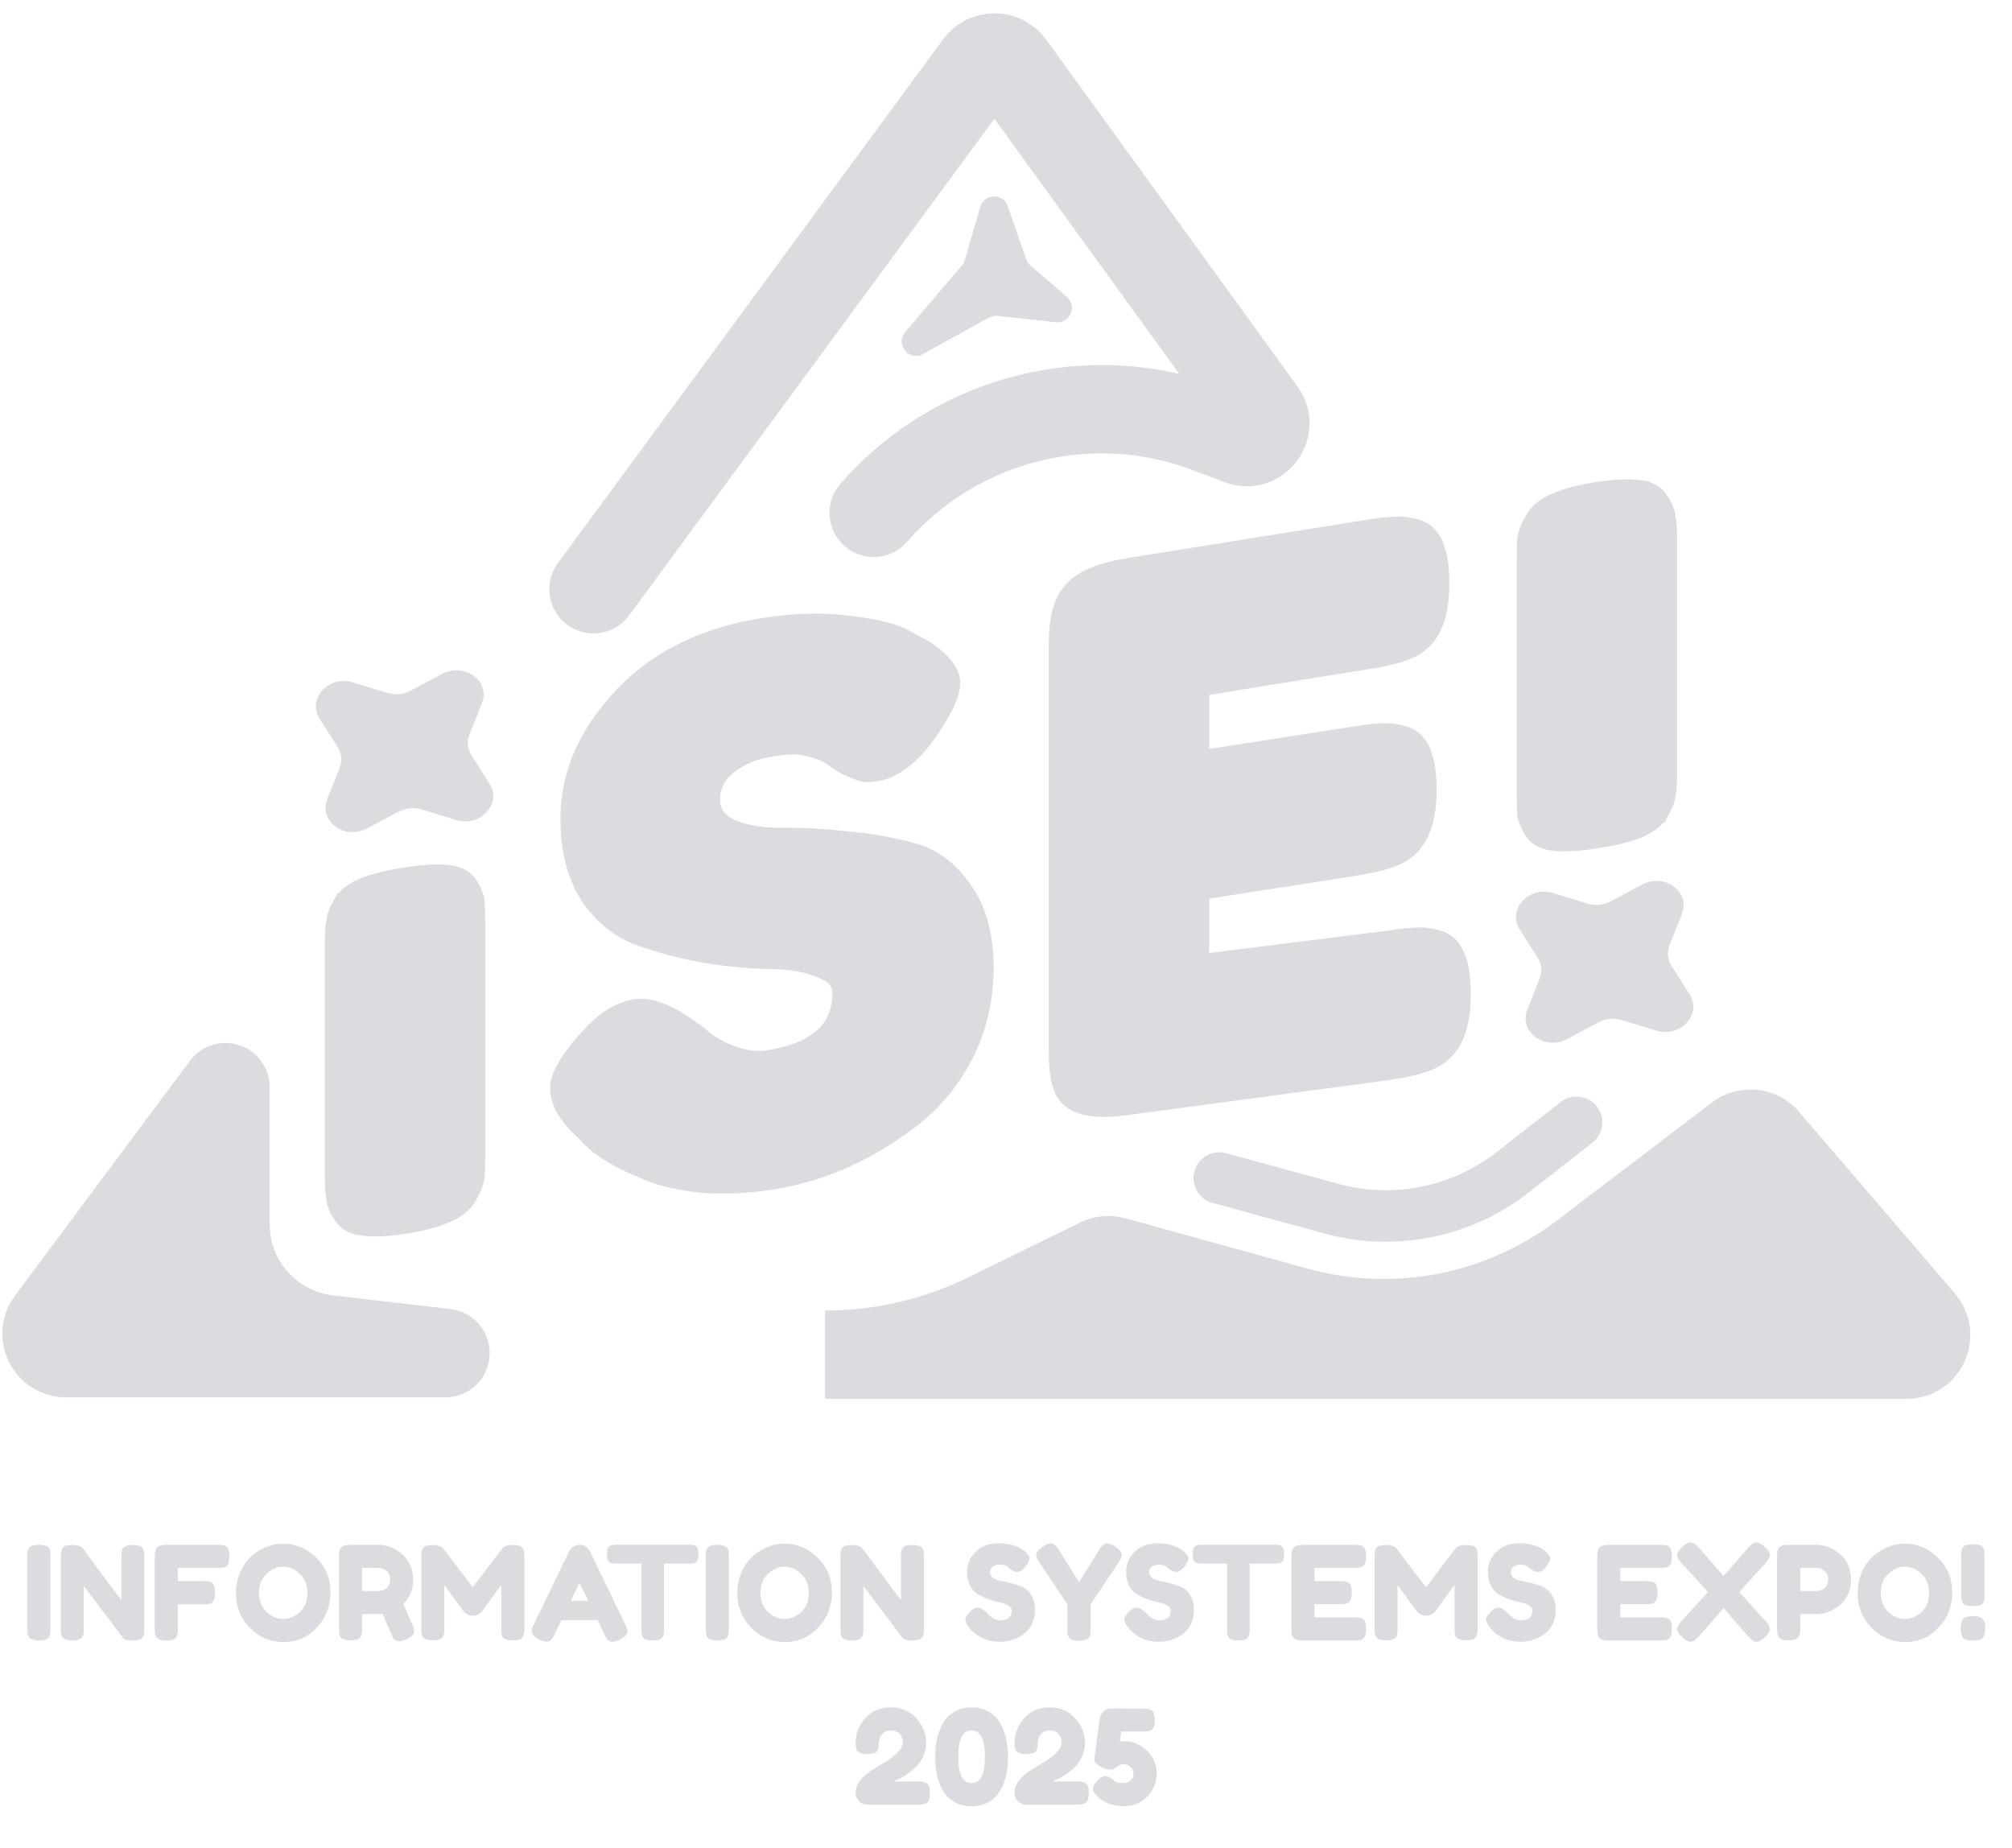
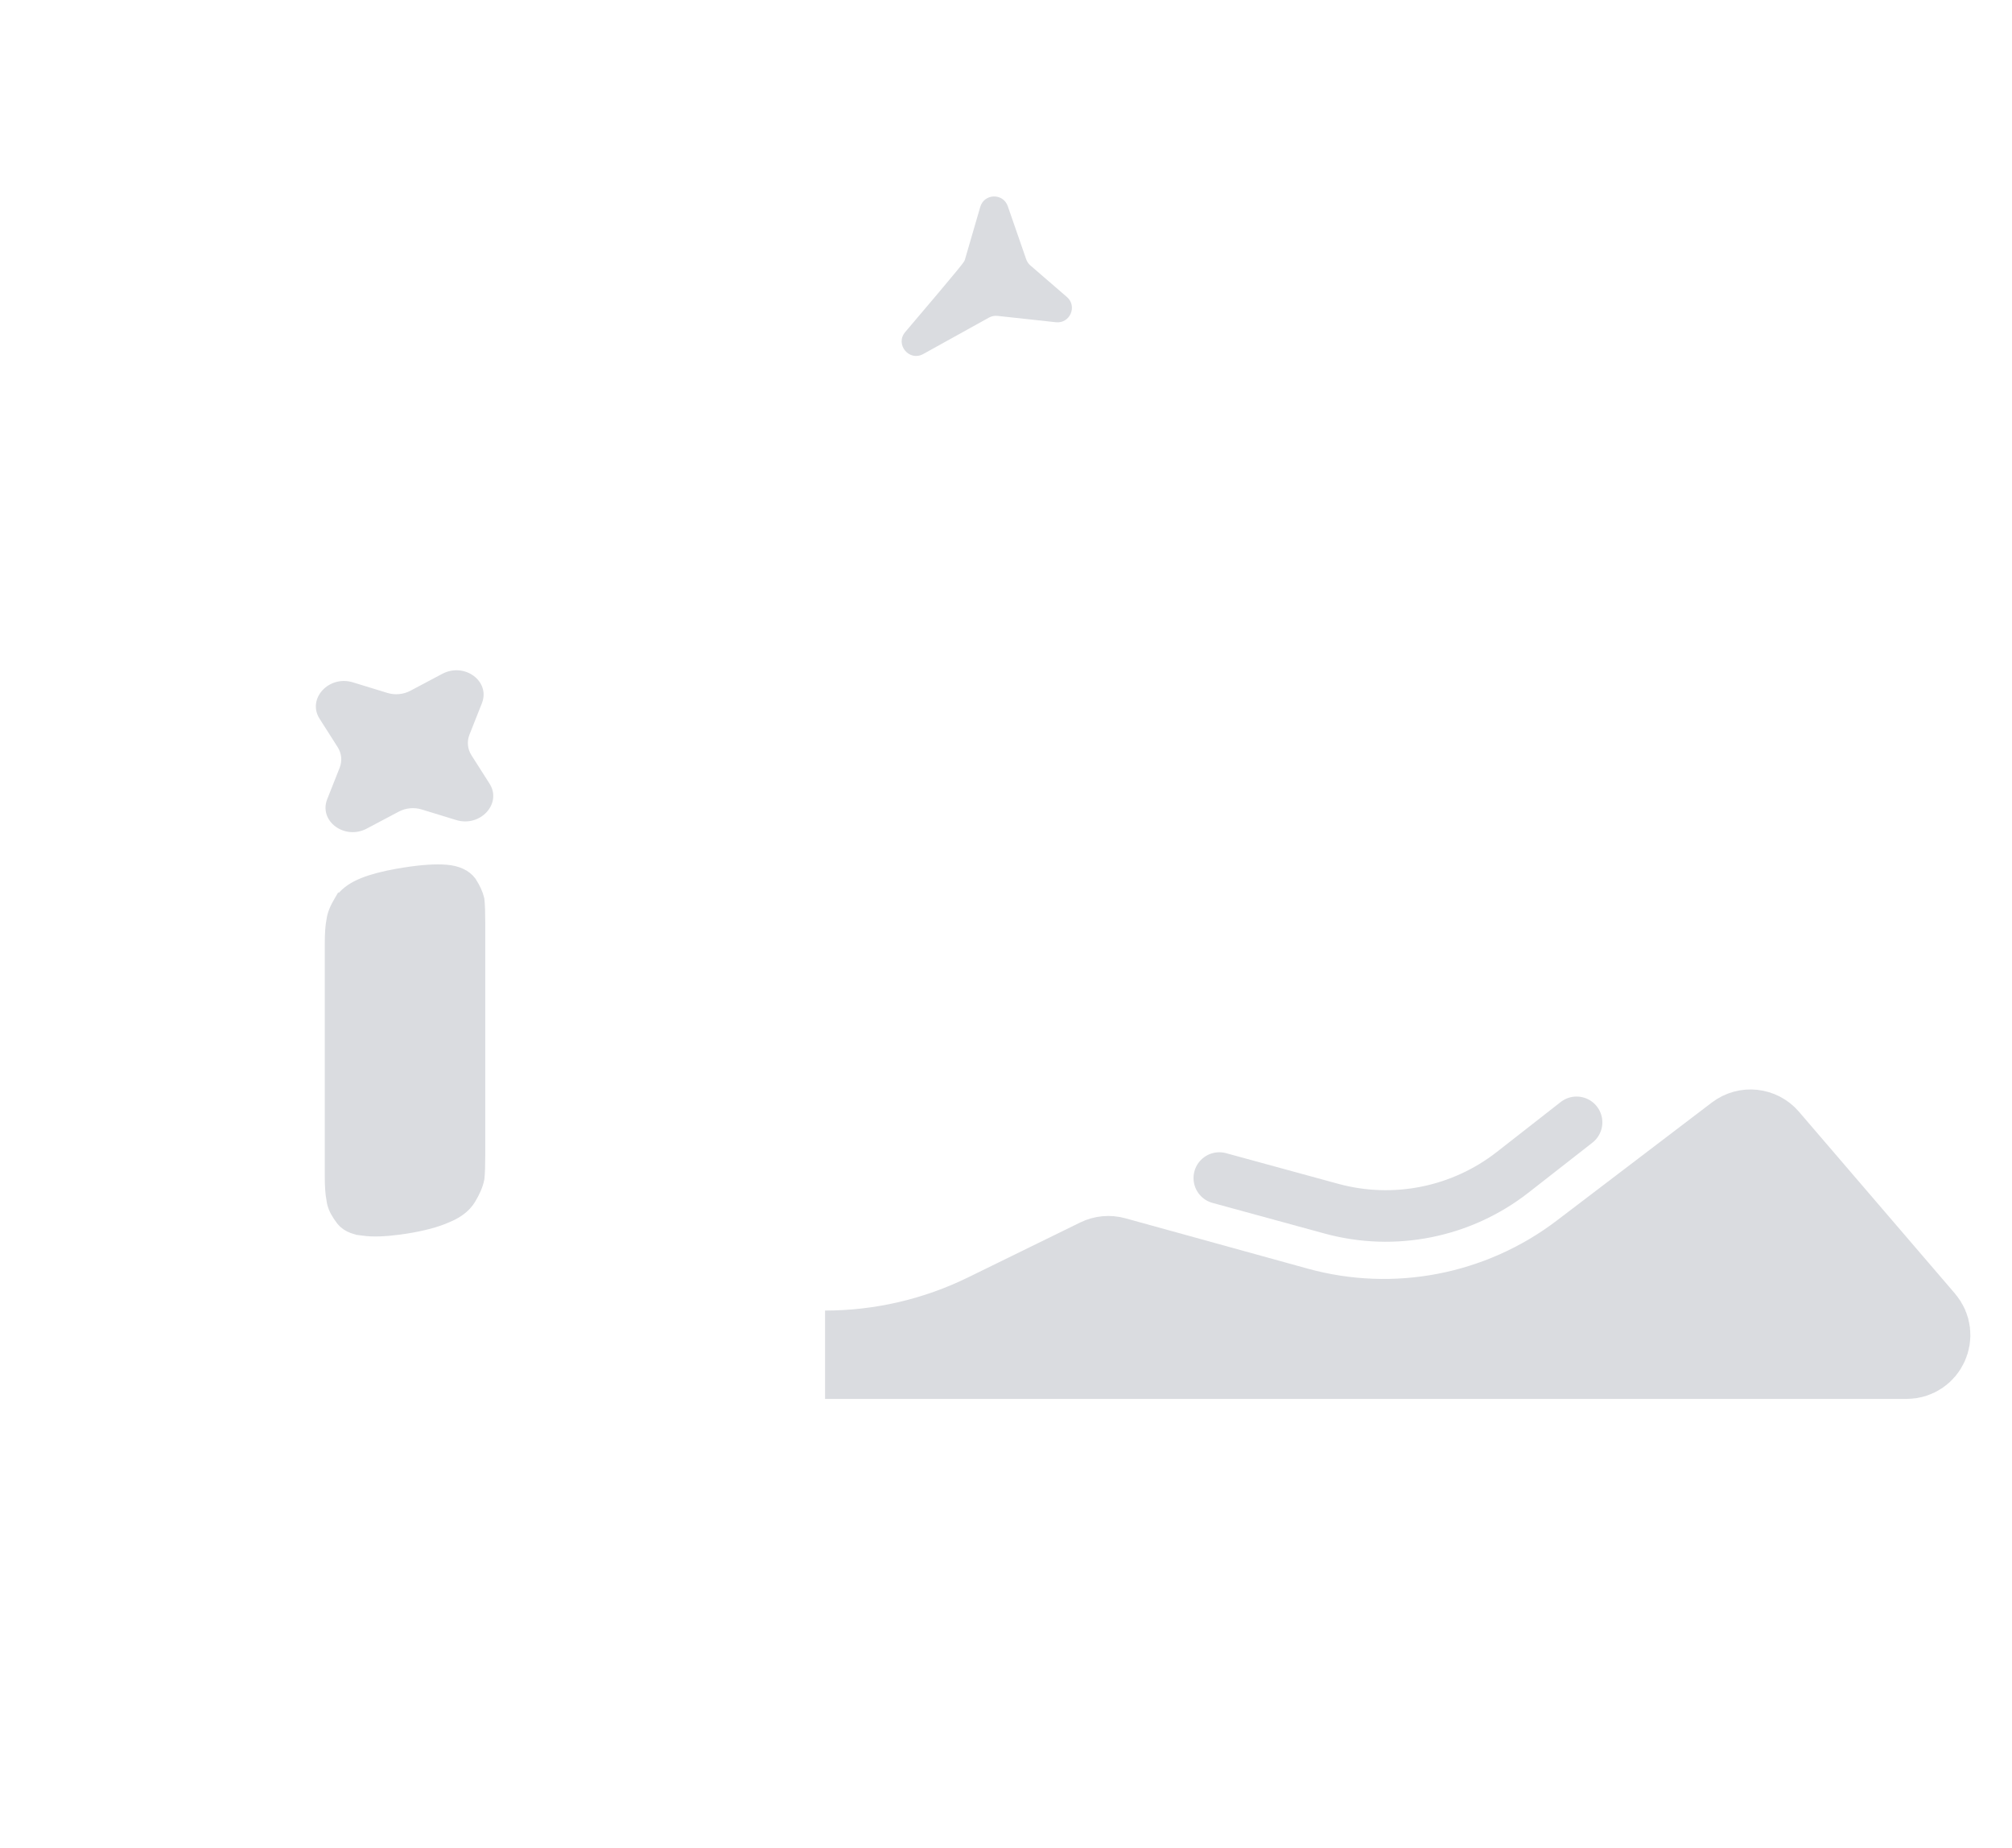
<svg xmlns="http://www.w3.org/2000/svg" width="135" height="124" viewBox="0 0 135 124" fill="none">
  <path d="M81.812 79.036L89.336 81.092C93.551 82.243 98.062 81.336 101.504 78.644L105.784 75.298" stroke="#DADCE0" stroke-width="3.459" stroke-linecap="round" stroke-linejoin="round" />
-   <path d="M65.774 13.879C66.038 12.973 67.31 12.94 67.619 13.832L68.854 17.393C68.91 17.554 69.007 17.697 69.136 17.809L71.585 19.924C72.305 20.545 71.792 21.722 70.848 21.619L66.929 21.193C66.73 21.172 66.53 21.212 66.355 21.309L61.944 23.753C61.002 24.275 60.039 23.1 60.737 22.279L64.546 17.796C64.634 17.692 64.699 17.571 64.737 17.44L65.774 13.879Z" fill="#DADCE0" />
-   <path d="M39.822 39.534L65.668 4.393C66.197 3.674 67.273 3.678 67.796 4.4L76.928 17.001L84.663 27.674C85.391 28.679 84.367 30.015 83.208 29.574L81.128 28.782C73.188 25.76 64.207 28.005 58.623 34.407V34.407" stroke="#DADCE0" stroke-width="5.929" stroke-linecap="round" />
+   <path d="M65.774 13.879C66.038 12.973 67.31 12.94 67.619 13.832L68.854 17.393C68.91 17.554 69.007 17.697 69.136 17.809L71.585 19.924C72.305 20.545 71.792 21.722 70.848 21.619L66.929 21.193C66.73 21.172 66.53 21.212 66.355 21.309L61.944 23.753C61.002 24.275 60.039 23.1 60.737 22.279C64.634 17.692 64.699 17.571 64.737 17.44L65.774 13.879Z" fill="#DADCE0" />
  <path d="M66.258 88.365L73.785 84.679C74.075 84.537 74.405 84.507 74.716 84.592L86.953 87.971C93.615 89.811 100.754 88.433 106.253 84.247L116.657 76.327C117.212 75.904 118.001 75.988 118.455 76.517L128.922 88.715C129.656 89.57 129.049 90.891 127.923 90.891H55.36C59.138 90.891 62.865 90.027 66.258 88.365Z" fill="#DADCE0" stroke="#DADCE0" stroke-width="5.929" stroke-linecap="round" />
-   <path d="M3.386 88.708L15.126 72.946V82.146C15.126 86.09 18.08 89.407 21.997 89.862L29.881 90.778H4.425C3.359 90.778 2.749 89.563 3.386 88.708Z" fill="#DADCE0" stroke="#DADCE0" stroke-width="5.947" stroke-linecap="round" stroke-linejoin="round" />
-   <path d="M1.834 104.414C1.834 104.28 1.837 104.181 1.843 104.116C1.855 104.046 1.884 103.967 1.93 103.88C2.012 103.722 2.24 103.644 2.613 103.644C3.022 103.644 3.264 103.752 3.34 103.967C3.369 104.067 3.384 104.218 3.384 104.423V109.29C3.384 109.431 3.378 109.533 3.366 109.597C3.36 109.661 3.334 109.737 3.287 109.825C3.206 109.982 2.978 110.061 2.605 110.061C2.196 110.061 1.957 109.95 1.887 109.728C1.852 109.635 1.834 109.486 1.834 109.282V104.414ZM8.224 103.915C8.282 103.81 8.367 103.74 8.478 103.705C8.589 103.67 8.726 103.652 8.889 103.652C9.058 103.652 9.193 103.667 9.292 103.696C9.397 103.725 9.473 103.76 9.52 103.801C9.572 103.842 9.61 103.903 9.633 103.985C9.668 104.078 9.686 104.227 9.686 104.431V109.29C9.686 109.431 9.68 109.533 9.668 109.597C9.663 109.661 9.636 109.737 9.59 109.825C9.508 109.982 9.28 110.061 8.907 110.061C8.679 110.061 8.521 110.043 8.434 110.008C8.346 109.973 8.273 109.918 8.215 109.842C6.902 108.091 6.038 106.947 5.624 106.41V109.29C5.624 109.431 5.618 109.533 5.606 109.597C5.6 109.661 5.574 109.737 5.527 109.825C5.446 109.982 5.218 110.061 4.844 110.061C4.483 110.061 4.261 109.982 4.179 109.825C4.132 109.737 4.103 109.658 4.091 109.588C4.086 109.518 4.083 109.416 4.083 109.282V104.396C4.083 104.175 4.109 104.014 4.162 103.915C4.22 103.81 4.305 103.74 4.415 103.705C4.526 103.67 4.669 103.652 4.844 103.652C5.019 103.652 5.157 103.67 5.256 103.705C5.361 103.734 5.434 103.769 5.475 103.81C5.498 103.827 5.565 103.903 5.676 104.038C6.908 105.713 7.731 106.819 8.145 107.356V104.396C8.145 104.175 8.171 104.014 8.224 103.915ZM14.63 103.644C14.764 103.644 14.864 103.649 14.928 103.661C14.998 103.667 15.074 103.693 15.155 103.74C15.243 103.787 15.304 103.865 15.339 103.976C15.374 104.087 15.392 104.236 15.392 104.423C15.392 104.609 15.374 104.758 15.339 104.869C15.304 104.98 15.243 105.059 15.155 105.106C15.068 105.146 14.989 105.173 14.919 105.184C14.855 105.19 14.753 105.193 14.613 105.193H11.934V106.077H13.658C13.798 106.077 13.9 106.083 13.965 106.095C14.035 106.101 14.114 106.127 14.201 106.174C14.353 106.261 14.429 106.492 14.429 106.865C14.429 107.274 14.318 107.516 14.096 107.592C14.003 107.621 13.854 107.636 13.649 107.636H11.934V109.29C11.934 109.431 11.928 109.533 11.916 109.597C11.91 109.661 11.884 109.737 11.837 109.825C11.755 109.982 11.528 110.061 11.154 110.061C10.746 110.061 10.507 109.95 10.436 109.728C10.401 109.635 10.384 109.486 10.384 109.282V104.414C10.384 104.116 10.439 103.915 10.55 103.81C10.661 103.699 10.871 103.644 11.181 103.644H14.63ZM18.97 103.565C19.834 103.565 20.584 103.877 21.22 104.502C21.856 105.126 22.174 105.902 22.174 106.83C22.174 107.753 21.871 108.54 21.264 109.194C20.657 109.842 19.91 110.166 19.023 110.166C18.135 110.166 17.38 109.845 16.755 109.203C16.136 108.561 15.827 107.796 15.827 106.909C15.827 106.425 15.915 105.972 16.09 105.552C16.265 105.126 16.498 104.77 16.79 104.484C17.082 104.198 17.418 103.973 17.797 103.81C18.176 103.646 18.567 103.565 18.97 103.565ZM17.377 106.865C17.377 107.385 17.543 107.808 17.876 108.135C18.214 108.456 18.591 108.616 19.005 108.616C19.419 108.616 19.793 108.459 20.126 108.144C20.458 107.828 20.625 107.405 20.625 106.874C20.625 106.343 20.456 105.917 20.117 105.596C19.784 105.275 19.411 105.114 18.996 105.114C18.582 105.114 18.208 105.278 17.876 105.605C17.543 105.926 17.377 106.346 17.377 106.865ZM27.658 108.975C27.746 109.185 27.79 109.337 27.79 109.431C27.79 109.652 27.609 109.839 27.247 109.991C27.06 110.073 26.908 110.113 26.792 110.113C26.681 110.113 26.587 110.087 26.512 110.035C26.441 109.976 26.389 109.918 26.354 109.86C26.296 109.749 26.068 109.22 25.671 108.275L25.4 108.292H24.297V109.282C24.297 109.416 24.291 109.518 24.279 109.588C24.273 109.652 24.247 109.728 24.2 109.816C24.118 109.973 23.891 110.052 23.517 110.052C23.109 110.052 22.869 109.944 22.799 109.728C22.764 109.629 22.747 109.477 22.747 109.273V104.414C22.747 104.28 22.75 104.181 22.756 104.116C22.767 104.046 22.796 103.967 22.843 103.88C22.925 103.722 23.152 103.644 23.526 103.644H25.417C25.931 103.644 26.43 103.83 26.914 104.204C27.148 104.385 27.34 104.63 27.492 104.939C27.644 105.249 27.72 105.593 27.72 105.972C27.72 106.632 27.501 107.175 27.063 107.601C27.191 107.91 27.39 108.368 27.658 108.975ZM24.297 106.743H25.417C25.586 106.743 25.756 106.679 25.925 106.55C26.094 106.422 26.179 106.229 26.179 105.972C26.179 105.716 26.094 105.523 25.925 105.395C25.756 105.26 25.581 105.193 25.4 105.193H24.297V106.743ZM35.09 103.889C35.137 103.976 35.163 104.055 35.169 104.125C35.181 104.195 35.186 104.297 35.186 104.431V109.29C35.186 109.693 35.075 109.93 34.854 110C34.743 110.035 34.603 110.052 34.434 110.052C34.264 110.052 34.13 110.038 34.031 110.008C33.931 109.979 33.856 109.944 33.803 109.903C33.751 109.862 33.71 109.804 33.681 109.728C33.651 109.629 33.637 109.477 33.637 109.273V106.34C33.491 106.521 33.278 106.81 32.998 107.207C32.718 107.598 32.539 107.843 32.464 107.942C32.388 108.041 32.335 108.111 32.306 108.152C32.277 108.187 32.204 108.24 32.087 108.31C31.976 108.374 31.854 108.406 31.719 108.406C31.591 108.406 31.471 108.377 31.36 108.319C31.255 108.254 31.18 108.193 31.133 108.135L31.063 108.039C30.946 107.893 30.715 107.583 30.371 107.11C30.027 106.632 29.84 106.375 29.811 106.34V109.29C29.811 109.425 29.805 109.527 29.793 109.597C29.788 109.661 29.761 109.734 29.715 109.816C29.627 109.973 29.399 110.052 29.032 110.052C28.676 110.052 28.454 109.973 28.366 109.816C28.32 109.734 28.29 109.658 28.279 109.588C28.273 109.518 28.27 109.413 28.27 109.273V104.414C28.27 104.28 28.273 104.181 28.279 104.116C28.29 104.046 28.32 103.967 28.366 103.88C28.454 103.728 28.681 103.652 29.049 103.652C29.207 103.652 29.341 103.673 29.452 103.714C29.569 103.749 29.645 103.787 29.68 103.827L29.732 103.88L31.719 106.489C32.712 105.176 33.374 104.309 33.707 103.889C33.806 103.731 34.039 103.652 34.407 103.652C34.781 103.652 35.008 103.731 35.09 103.889ZM39.591 104.099L41.955 108.984C42.054 109.183 42.104 109.331 42.104 109.431C42.104 109.641 41.934 109.83 41.596 110C41.398 110.099 41.24 110.148 41.123 110.148C41.012 110.148 40.919 110.122 40.843 110.07C40.773 110.017 40.721 109.962 40.685 109.903C40.656 109.845 40.613 109.757 40.554 109.641L40.099 108.695H37.674L37.219 109.641C37.16 109.757 37.114 109.842 37.078 109.895C37.049 109.947 36.997 110.003 36.921 110.061C36.851 110.113 36.758 110.14 36.641 110.14C36.53 110.14 36.375 110.09 36.177 109.991C35.838 109.827 35.669 109.641 35.669 109.431C35.669 109.331 35.718 109.183 35.818 108.984L38.182 104.09C38.246 103.956 38.342 103.848 38.471 103.766C38.605 103.684 38.745 103.644 38.891 103.644C39.206 103.644 39.439 103.795 39.591 104.099ZM38.882 106.2L38.304 107.399H39.469L38.882 106.2ZM41.37 103.635H46.237C46.424 103.635 46.561 103.658 46.649 103.705C46.736 103.746 46.795 103.813 46.824 103.906C46.853 104 46.868 104.122 46.868 104.274C46.868 104.426 46.853 104.548 46.824 104.642C46.795 104.729 46.745 104.79 46.675 104.825C46.57 104.878 46.421 104.904 46.228 104.904H44.556V109.308C44.556 109.442 44.55 109.541 44.539 109.606C44.533 109.67 44.507 109.746 44.46 109.833C44.419 109.915 44.343 109.973 44.232 110.008C44.121 110.043 43.975 110.061 43.795 110.061C43.614 110.061 43.468 110.043 43.357 110.008C43.252 109.973 43.176 109.915 43.129 109.833C43.088 109.746 43.062 109.67 43.05 109.606C43.045 109.536 43.042 109.433 43.042 109.299V104.904H41.361C41.174 104.904 41.037 104.884 40.949 104.843C40.862 104.796 40.803 104.726 40.774 104.633C40.745 104.539 40.73 104.417 40.73 104.265C40.73 104.113 40.745 103.994 40.774 103.906C40.803 103.813 40.853 103.749 40.923 103.714C41.028 103.661 41.177 103.635 41.37 103.635ZM47.353 104.414C47.353 104.28 47.356 104.181 47.362 104.116C47.373 104.046 47.403 103.967 47.449 103.88C47.531 103.722 47.759 103.644 48.132 103.644C48.541 103.644 48.783 103.752 48.859 103.967C48.888 104.067 48.903 104.218 48.903 104.423V109.29C48.903 109.431 48.897 109.533 48.885 109.597C48.879 109.661 48.853 109.737 48.806 109.825C48.725 109.982 48.497 110.061 48.123 110.061C47.715 110.061 47.476 109.95 47.406 109.728C47.37 109.635 47.353 109.486 47.353 109.282V104.414ZM52.613 103.565C53.477 103.565 54.227 103.877 54.863 104.502C55.499 105.126 55.818 105.902 55.818 106.83C55.818 107.753 55.514 108.54 54.907 109.194C54.3 109.842 53.553 110.166 52.666 110.166C51.779 110.166 51.023 109.845 50.398 109.203C49.78 108.561 49.47 107.796 49.47 106.909C49.47 106.425 49.558 105.972 49.733 105.552C49.908 105.126 50.142 104.77 50.433 104.484C50.725 104.198 51.061 103.973 51.44 103.81C51.819 103.646 52.211 103.565 52.613 103.565ZM51.02 106.865C51.02 107.385 51.186 107.808 51.519 108.135C51.858 108.456 52.234 108.616 52.648 108.616C53.063 108.616 53.436 108.459 53.769 108.144C54.102 107.828 54.268 107.405 54.268 106.874C54.268 106.343 54.099 105.917 53.76 105.596C53.428 105.275 53.054 105.114 52.64 105.114C52.225 105.114 51.852 105.278 51.519 105.605C51.186 105.926 51.02 106.346 51.02 106.865ZM60.531 103.915C60.59 103.81 60.674 103.74 60.785 103.705C60.896 103.67 61.033 103.652 61.197 103.652C61.366 103.652 61.5 103.667 61.599 103.696C61.704 103.725 61.78 103.76 61.827 103.801C61.88 103.842 61.917 103.903 61.941 103.985C61.976 104.078 61.993 104.227 61.993 104.431V109.29C61.993 109.431 61.987 109.533 61.976 109.597C61.97 109.661 61.944 109.737 61.897 109.825C61.815 109.982 61.588 110.061 61.214 110.061C60.986 110.061 60.829 110.043 60.741 110.008C60.654 109.973 60.581 109.918 60.522 109.842C59.209 108.091 58.345 106.947 57.931 106.41V109.29C57.931 109.431 57.925 109.533 57.913 109.597C57.908 109.661 57.881 109.737 57.835 109.825C57.753 109.982 57.525 110.061 57.152 110.061C56.79 110.061 56.568 109.982 56.486 109.825C56.44 109.737 56.41 109.658 56.399 109.588C56.393 109.518 56.39 109.416 56.39 109.282V104.396C56.39 104.175 56.416 104.014 56.469 103.915C56.527 103.81 56.612 103.74 56.723 103.705C56.834 103.67 56.977 103.652 57.152 103.652C57.327 103.652 57.464 103.67 57.563 103.705C57.668 103.734 57.741 103.769 57.782 103.81C57.806 103.827 57.873 103.903 57.983 104.038C59.215 105.713 60.038 106.819 60.452 107.356V104.396C60.452 104.175 60.479 104.014 60.531 103.915ZM65.002 109.159C64.85 108.972 64.774 108.806 64.774 108.66C64.774 108.508 64.9 108.31 65.151 108.065C65.297 107.925 65.451 107.855 65.615 107.855C65.778 107.855 66.006 108.001 66.298 108.292C66.379 108.392 66.496 108.488 66.648 108.581C66.8 108.669 66.94 108.713 67.068 108.713C67.611 108.713 67.882 108.491 67.882 108.047C67.882 107.913 67.806 107.802 67.655 107.715C67.509 107.621 67.325 107.554 67.103 107.513C66.881 107.472 66.642 107.408 66.385 107.321C66.128 107.227 65.889 107.119 65.667 106.997C65.445 106.874 65.259 106.682 65.107 106.419C64.961 106.15 64.888 105.829 64.888 105.456C64.888 104.942 65.078 104.496 65.457 104.116C65.842 103.731 66.365 103.538 67.024 103.538C67.375 103.538 67.693 103.585 67.979 103.679C68.27 103.766 68.472 103.857 68.583 103.95L68.802 104.116C68.983 104.286 69.073 104.429 69.073 104.545C69.073 104.662 69.003 104.823 68.863 105.027C68.664 105.319 68.46 105.465 68.25 105.465C68.127 105.465 67.976 105.406 67.795 105.289C67.777 105.278 67.742 105.249 67.69 105.202C67.643 105.155 67.599 105.117 67.558 105.088C67.436 105.012 67.278 104.974 67.086 104.974C66.899 104.974 66.741 105.021 66.613 105.114C66.49 105.202 66.429 105.327 66.429 105.491C66.429 105.648 66.502 105.777 66.648 105.876C66.8 105.975 66.986 106.042 67.208 106.077C67.43 106.112 67.672 106.168 67.935 106.244C68.198 106.314 68.44 106.401 68.662 106.506C68.883 106.611 69.067 106.795 69.213 107.058C69.365 107.315 69.441 107.633 69.441 108.012C69.441 108.392 69.365 108.727 69.213 109.019C69.061 109.305 68.863 109.527 68.618 109.684C68.145 109.994 67.64 110.148 67.103 110.148C66.829 110.148 66.569 110.116 66.324 110.052C66.079 109.982 65.88 109.897 65.729 109.798C65.419 109.611 65.203 109.431 65.081 109.255L65.002 109.159ZM74.84 103.766C75.126 103.965 75.269 104.157 75.269 104.344C75.269 104.455 75.202 104.61 75.068 104.808L73.177 107.636V109.308C73.177 109.442 73.171 109.544 73.159 109.614C73.153 109.679 73.127 109.754 73.08 109.842C73.034 109.93 72.955 109.991 72.844 110.026C72.733 110.061 72.584 110.078 72.398 110.078C72.211 110.078 72.062 110.061 71.951 110.026C71.84 109.991 71.761 109.93 71.715 109.842C71.668 109.749 71.639 109.67 71.627 109.606C71.621 109.536 71.618 109.431 71.618 109.29V107.636L69.727 104.808C69.593 104.61 69.526 104.455 69.526 104.344C69.526 104.157 69.654 103.979 69.911 103.81C70.168 103.635 70.352 103.547 70.463 103.547C70.574 103.547 70.661 103.571 70.725 103.617C70.825 103.681 70.93 103.801 71.04 103.976L72.398 106.147L73.755 103.976C73.865 103.801 73.962 103.687 74.043 103.635C74.125 103.576 74.219 103.547 74.324 103.547C74.434 103.547 74.607 103.62 74.84 103.766ZM75.672 109.159C75.52 108.972 75.444 108.806 75.444 108.66C75.444 108.508 75.57 108.31 75.821 108.065C75.967 107.925 76.121 107.855 76.285 107.855C76.448 107.855 76.676 108.001 76.968 108.292C77.049 108.392 77.166 108.488 77.318 108.581C77.47 108.669 77.61 108.713 77.738 108.713C78.281 108.713 78.552 108.491 78.552 108.047C78.552 107.913 78.477 107.802 78.325 107.715C78.179 107.621 77.995 107.554 77.773 107.513C77.551 107.472 77.312 107.408 77.055 107.321C76.799 107.227 76.559 107.119 76.337 106.997C76.116 106.874 75.929 106.682 75.777 106.419C75.631 106.15 75.558 105.829 75.558 105.456C75.558 104.942 75.748 104.496 76.127 104.116C76.513 103.731 77.035 103.538 77.694 103.538C78.045 103.538 78.363 103.585 78.649 103.679C78.941 103.766 79.142 103.857 79.253 103.95L79.472 104.116C79.653 104.286 79.743 104.429 79.743 104.545C79.743 104.662 79.673 104.823 79.533 105.027C79.335 105.319 79.13 105.465 78.92 105.465C78.798 105.465 78.646 105.406 78.465 105.289C78.447 105.278 78.412 105.249 78.36 105.202C78.313 105.155 78.269 105.117 78.228 105.088C78.106 105.012 77.948 104.974 77.756 104.974C77.569 104.974 77.411 105.021 77.283 105.114C77.16 105.202 77.099 105.327 77.099 105.491C77.099 105.648 77.172 105.777 77.318 105.876C77.47 105.975 77.656 106.042 77.878 106.077C78.1 106.112 78.342 106.168 78.605 106.244C78.868 106.314 79.11 106.401 79.332 106.506C79.553 106.611 79.737 106.795 79.883 107.058C80.035 107.315 80.111 107.633 80.111 108.012C80.111 108.392 80.035 108.727 79.883 109.019C79.731 109.305 79.533 109.527 79.288 109.684C78.815 109.994 78.31 110.148 77.773 110.148C77.499 110.148 77.239 110.116 76.994 110.052C76.749 109.982 76.55 109.897 76.399 109.798C76.089 109.611 75.873 109.431 75.751 109.255L75.672 109.159ZM80.664 103.635H85.532C85.719 103.635 85.856 103.658 85.943 103.705C86.031 103.746 86.089 103.813 86.118 103.906C86.148 104 86.162 104.122 86.162 104.274C86.162 104.426 86.148 104.548 86.118 104.642C86.089 104.729 86.04 104.79 85.97 104.825C85.865 104.878 85.716 104.904 85.523 104.904H83.851V109.308C83.851 109.442 83.845 109.541 83.833 109.606C83.828 109.67 83.801 109.746 83.755 109.833C83.714 109.915 83.638 109.973 83.527 110.008C83.416 110.043 83.27 110.061 83.089 110.061C82.908 110.061 82.762 110.043 82.651 110.008C82.546 109.973 82.471 109.915 82.424 109.833C82.383 109.746 82.357 109.67 82.345 109.606C82.339 109.536 82.336 109.433 82.336 109.299V104.904H80.655C80.469 104.904 80.332 104.884 80.244 104.843C80.156 104.796 80.098 104.726 80.069 104.633C80.04 104.539 80.025 104.417 80.025 104.265C80.025 104.113 80.04 103.994 80.069 103.906C80.098 103.813 80.148 103.749 80.218 103.714C80.323 103.661 80.472 103.635 80.664 103.635ZM88.197 108.511H90.894C91.028 108.511 91.127 108.517 91.192 108.529C91.261 108.535 91.34 108.561 91.428 108.608C91.585 108.689 91.664 108.917 91.664 109.29C91.664 109.699 91.556 109.938 91.34 110.008C91.241 110.043 91.089 110.061 90.885 110.061H87.418C87.01 110.061 86.77 109.95 86.7 109.728C86.665 109.635 86.648 109.486 86.648 109.282V104.414C86.648 104.116 86.703 103.915 86.814 103.81C86.925 103.699 87.135 103.644 87.444 103.644H90.894C91.028 103.644 91.127 103.649 91.192 103.661C91.261 103.667 91.34 103.693 91.428 103.74C91.585 103.822 91.664 104.049 91.664 104.423C91.664 104.831 91.556 105.071 91.34 105.141C91.241 105.176 91.089 105.193 90.885 105.193H88.197V106.077H89.931C90.065 106.077 90.164 106.083 90.228 106.095C90.299 106.101 90.377 106.127 90.465 106.174C90.622 106.255 90.701 106.483 90.701 106.857C90.701 107.265 90.59 107.504 90.368 107.575C90.269 107.61 90.118 107.627 89.913 107.627H88.197V108.511ZM99.051 103.889C99.097 103.976 99.124 104.055 99.13 104.125C99.141 104.195 99.147 104.297 99.147 104.431V109.29C99.147 109.693 99.036 109.93 98.814 110C98.704 110.035 98.563 110.052 98.394 110.052C98.225 110.052 98.091 110.038 97.991 110.008C97.892 109.979 97.816 109.944 97.764 109.903C97.711 109.862 97.67 109.804 97.641 109.728C97.612 109.629 97.597 109.477 97.597 109.273V106.34C97.451 106.521 97.239 106.81 96.958 107.207C96.678 107.598 96.5 107.843 96.424 107.942C96.348 108.041 96.296 108.111 96.267 108.152C96.237 108.187 96.165 108.24 96.048 108.31C95.937 108.374 95.814 108.406 95.68 108.406C95.552 108.406 95.432 108.377 95.321 108.319C95.216 108.254 95.14 108.193 95.094 108.135L95.023 108.039C94.907 107.893 94.676 107.583 94.332 107.11C93.987 106.632 93.801 106.375 93.772 106.34V109.29C93.772 109.425 93.766 109.527 93.754 109.597C93.748 109.661 93.722 109.734 93.675 109.816C93.588 109.973 93.36 110.052 92.992 110.052C92.636 110.052 92.415 109.973 92.327 109.816C92.28 109.734 92.251 109.658 92.239 109.588C92.234 109.518 92.231 109.413 92.231 109.273V104.414C92.231 104.28 92.234 104.181 92.239 104.116C92.251 104.046 92.28 103.967 92.327 103.88C92.415 103.728 92.642 103.652 93.01 103.652C93.167 103.652 93.302 103.673 93.413 103.714C93.529 103.749 93.605 103.787 93.64 103.827L93.693 103.88L95.68 106.489C96.672 105.176 97.335 104.309 97.668 103.889C97.767 103.731 98 103.652 98.368 103.652C98.741 103.652 98.969 103.731 99.051 103.889ZM99.945 109.159C99.793 108.972 99.717 108.806 99.717 108.66C99.717 108.508 99.843 108.31 100.094 108.065C100.24 107.925 100.394 107.855 100.558 107.855C100.721 107.855 100.949 108.001 101.241 108.292C101.322 108.392 101.439 108.488 101.591 108.581C101.742 108.669 101.883 108.713 102.011 108.713C102.554 108.713 102.825 108.491 102.825 108.047C102.825 107.913 102.749 107.802 102.598 107.715C102.452 107.621 102.268 107.554 102.046 107.513C101.824 107.472 101.585 107.408 101.328 107.321C101.071 107.227 100.832 107.119 100.61 106.997C100.388 106.874 100.202 106.682 100.05 106.419C99.904 106.15 99.831 105.829 99.831 105.456C99.831 104.942 100.021 104.496 100.4 104.116C100.785 103.731 101.308 103.538 101.967 103.538C102.317 103.538 102.635 103.585 102.921 103.679C103.213 103.766 103.415 103.857 103.526 103.95L103.744 104.116C103.925 104.286 104.016 104.429 104.016 104.545C104.016 104.662 103.946 104.823 103.806 105.027C103.607 105.319 103.403 105.465 103.193 105.465C103.07 105.465 102.919 105.406 102.738 105.289C102.72 105.278 102.685 105.249 102.633 105.202C102.586 105.155 102.542 105.117 102.501 105.088C102.379 105.012 102.221 104.974 102.028 104.974C101.842 104.974 101.684 105.021 101.556 105.114C101.433 105.202 101.372 105.327 101.372 105.491C101.372 105.648 101.445 105.777 101.591 105.876C101.742 105.975 101.929 106.042 102.151 106.077C102.373 106.112 102.615 106.168 102.878 106.244C103.14 106.314 103.383 106.401 103.604 106.506C103.826 106.611 104.01 106.795 104.156 107.058C104.308 107.315 104.384 107.633 104.384 108.012C104.384 108.392 104.308 108.727 104.156 109.019C104.004 109.305 103.806 109.527 103.561 109.684C103.088 109.994 102.583 110.148 102.046 110.148C101.772 110.148 101.512 110.116 101.267 110.052C101.022 109.982 100.823 109.897 100.671 109.798C100.362 109.611 100.146 109.431 100.024 109.255L99.945 109.159ZM108.717 108.511H111.413C111.547 108.511 111.647 108.517 111.711 108.529C111.781 108.535 111.86 108.561 111.947 108.608C112.105 108.689 112.184 108.917 112.184 109.29C112.184 109.699 112.076 109.938 111.86 110.008C111.761 110.043 111.609 110.061 111.404 110.061H107.938C107.529 110.061 107.29 109.95 107.22 109.728C107.185 109.635 107.167 109.486 107.167 109.282V104.414C107.167 104.116 107.223 103.915 107.333 103.81C107.444 103.699 107.654 103.644 107.964 103.644H111.413C111.547 103.644 111.647 103.649 111.711 103.661C111.781 103.667 111.86 103.693 111.947 103.74C112.105 103.822 112.184 104.049 112.184 104.423C112.184 104.831 112.076 105.071 111.86 105.141C111.761 105.176 111.609 105.193 111.404 105.193H108.717V106.077H110.45C110.584 106.077 110.684 106.083 110.748 106.095C110.818 106.101 110.897 106.127 110.984 106.174C111.142 106.255 111.221 106.483 111.221 106.857C111.221 107.265 111.11 107.504 110.888 107.575C110.789 107.61 110.637 107.627 110.433 107.627H108.717V108.511ZM116.699 106.813L118.458 108.748C118.657 108.969 118.756 109.156 118.756 109.308C118.756 109.46 118.642 109.638 118.415 109.842C118.193 110.046 118.003 110.148 117.845 110.148C117.694 110.148 117.516 110.032 117.311 109.798L115.648 107.89L113.985 109.798C113.774 110.032 113.593 110.148 113.442 110.148C113.296 110.148 113.106 110.046 112.873 109.842C112.645 109.632 112.531 109.454 112.531 109.308C112.531 109.162 112.633 108.975 112.838 108.748L114.597 106.813L112.838 104.878C112.633 104.662 112.531 104.478 112.531 104.326C112.531 104.175 112.645 103.997 112.873 103.792C113.1 103.582 113.29 103.477 113.442 103.477C113.599 103.477 113.78 103.594 113.985 103.827L115.648 105.736L117.311 103.827C117.522 103.594 117.7 103.477 117.845 103.477C117.997 103.477 118.187 103.579 118.415 103.784C118.642 103.988 118.756 104.169 118.756 104.326C118.756 104.484 118.657 104.668 118.458 104.878L116.699 106.813ZM123.976 104.939C124.128 105.249 124.203 105.593 124.203 105.972C124.203 106.352 124.128 106.696 123.976 107.005C123.824 107.309 123.628 107.551 123.389 107.732C122.905 108.106 122.403 108.292 121.883 108.292H120.789V109.282C120.789 109.416 120.783 109.518 120.771 109.588C120.766 109.652 120.739 109.728 120.693 109.816C120.611 109.973 120.383 110.052 120.01 110.052C119.601 110.052 119.362 109.944 119.292 109.728C119.257 109.629 119.239 109.477 119.239 109.273V104.414C119.239 104.28 119.242 104.181 119.248 104.116C119.26 104.046 119.289 103.967 119.336 103.88C119.417 103.722 119.645 103.644 120.019 103.644H121.892C122.406 103.644 122.905 103.83 123.389 104.204C123.628 104.385 123.824 104.63 123.976 104.939ZM121.892 106.743C122.067 106.743 122.239 106.679 122.409 106.55C122.578 106.422 122.663 106.229 122.663 105.972C122.663 105.716 122.578 105.523 122.409 105.395C122.239 105.26 122.064 105.193 121.883 105.193H120.789V106.743H121.892ZM127.783 103.565C128.647 103.565 129.397 103.877 130.033 104.502C130.669 105.126 130.987 105.902 130.987 106.83C130.987 107.753 130.684 108.54 130.077 109.194C129.47 109.842 128.722 110.166 127.835 110.166C126.948 110.166 126.192 109.845 125.568 109.203C124.949 108.561 124.64 107.796 124.64 106.909C124.64 106.425 124.727 105.972 124.902 105.552C125.077 105.126 125.311 104.77 125.603 104.484C125.895 104.198 126.23 103.973 126.61 103.81C126.989 103.646 127.38 103.565 127.783 103.565ZM126.189 106.865C126.189 107.385 126.356 107.808 126.688 108.135C127.027 108.456 127.403 108.616 127.818 108.616C128.232 108.616 128.606 108.459 128.938 108.144C129.271 107.828 129.437 107.405 129.437 106.874C129.437 106.343 129.268 105.917 128.93 105.596C128.597 105.275 128.223 105.114 127.809 105.114C127.395 105.114 127.021 105.278 126.688 105.605C126.356 105.926 126.189 106.346 126.189 106.865ZM131.647 108.73C131.705 108.613 131.793 108.535 131.91 108.494C132.032 108.453 132.219 108.432 132.47 108.432C132.727 108.432 132.911 108.488 133.022 108.599C133.138 108.71 133.197 108.885 133.197 109.124V109.264C133.197 109.404 133.191 109.509 133.179 109.579C133.173 109.644 133.147 109.722 133.1 109.816C133.007 109.985 132.782 110.07 132.426 110.07C132.076 110.07 131.843 110.014 131.726 109.903C131.615 109.787 131.56 109.565 131.56 109.238C131.56 109.01 131.589 108.841 131.647 108.73ZM132.82 107.706C132.709 107.735 132.561 107.75 132.374 107.75C132.187 107.75 132.038 107.735 131.927 107.706C131.816 107.677 131.738 107.624 131.691 107.548C131.65 107.472 131.624 107.405 131.612 107.347C131.606 107.289 131.603 107.198 131.603 107.075V104.3C131.603 104.178 131.606 104.087 131.612 104.029C131.624 103.965 131.653 103.895 131.7 103.819C131.746 103.743 131.825 103.69 131.936 103.661C132.047 103.626 132.196 103.609 132.382 103.609C132.569 103.609 132.718 103.626 132.829 103.661C132.94 103.69 133.016 103.746 133.057 103.827C133.103 103.903 133.13 103.973 133.135 104.038C133.147 104.096 133.153 104.186 133.153 104.309V107.084C133.153 107.207 133.147 107.297 133.135 107.356C133.13 107.414 133.103 107.481 133.057 107.557C133.01 107.627 132.931 107.677 132.82 107.706ZM61.624 119.52C61.863 119.52 62.033 119.549 62.132 119.608C62.237 119.66 62.307 119.745 62.342 119.861C62.377 119.972 62.395 120.121 62.395 120.308C62.395 120.489 62.374 120.635 62.333 120.746C62.298 120.857 62.237 120.933 62.149 120.973C62.021 121.043 61.84 121.078 61.607 121.078H58.183C57.973 121.078 57.792 121 57.641 120.842C57.489 120.684 57.413 120.501 57.413 120.29C57.413 119.975 57.521 119.686 57.737 119.424C57.959 119.155 58.224 118.928 58.534 118.741C58.843 118.548 59.152 118.361 59.462 118.181C59.771 117.994 60.034 117.784 60.25 117.55C60.471 117.317 60.582 117.069 60.582 116.806C60.582 116.753 60.562 116.681 60.521 116.587C60.48 116.488 60.434 116.409 60.381 116.351C60.334 116.287 60.258 116.228 60.153 116.176C60.048 116.123 59.902 116.097 59.715 116.097C59.529 116.097 59.365 116.167 59.225 116.307C59.091 116.441 59.015 116.575 58.998 116.71L58.963 116.911V116.964C58.963 117.092 58.957 117.188 58.945 117.253C58.939 117.317 58.913 117.39 58.866 117.471C58.779 117.611 58.551 117.682 58.183 117.682C57.775 117.682 57.533 117.571 57.457 117.349C57.428 117.255 57.413 117.107 57.413 116.902C57.413 116.295 57.629 115.752 58.061 115.274C58.499 114.789 59.068 114.547 59.768 114.547C60.474 114.547 61.046 114.792 61.484 115.283C61.922 115.767 62.141 116.322 62.141 116.946C62.141 117.279 62.068 117.594 61.922 117.892C61.776 118.189 61.601 118.429 61.397 118.61C60.965 118.995 60.579 119.254 60.241 119.389L60.022 119.476V119.52H61.624ZM63.413 115.388C63.583 115.148 63.819 114.95 64.123 114.792C64.432 114.629 64.788 114.547 65.191 114.547C65.593 114.547 65.944 114.626 66.241 114.784C66.545 114.941 66.781 115.137 66.95 115.37C67.126 115.604 67.266 115.878 67.371 116.193C67.546 116.718 67.633 117.276 67.633 117.865C67.633 118.922 67.406 119.759 66.95 120.378C66.781 120.611 66.545 120.804 66.241 120.956C65.944 121.108 65.596 121.183 65.199 121.183C64.802 121.183 64.449 121.108 64.14 120.956C63.837 120.798 63.597 120.606 63.422 120.378C63.253 120.15 63.113 119.879 63.002 119.564C62.833 119.062 62.748 118.493 62.748 117.857C62.748 117.273 62.815 116.774 62.949 116.36C63.09 115.945 63.244 115.621 63.413 115.388ZM65.182 119.625C65.783 119.625 66.084 119.053 66.084 117.909V117.857C66.084 116.683 65.786 116.097 65.191 116.097C64.595 116.097 64.298 116.686 64.298 117.865C64.298 119.039 64.592 119.625 65.182 119.625ZM72.286 119.52C72.525 119.52 72.694 119.549 72.793 119.608C72.898 119.66 72.969 119.745 73.004 119.861C73.039 119.972 73.056 120.121 73.056 120.308C73.056 120.489 73.036 120.635 72.995 120.746C72.96 120.857 72.898 120.933 72.811 120.973C72.683 121.043 72.502 121.078 72.268 121.078H68.845C68.635 121.078 68.454 121 68.302 120.842C68.15 120.684 68.075 120.501 68.075 120.29C68.075 119.975 68.183 119.686 68.398 119.424C68.62 119.155 68.886 118.928 69.195 118.741C69.504 118.548 69.814 118.361 70.123 118.181C70.433 117.994 70.695 117.784 70.911 117.55C71.133 117.317 71.244 117.069 71.244 116.806C71.244 116.753 71.223 116.681 71.183 116.587C71.142 116.488 71.095 116.409 71.043 116.351C70.996 116.287 70.92 116.228 70.815 116.176C70.71 116.123 70.564 116.097 70.377 116.097C70.19 116.097 70.027 116.167 69.887 116.307C69.753 116.441 69.677 116.575 69.659 116.71L69.624 116.911V116.964C69.624 117.092 69.618 117.188 69.607 117.253C69.601 117.317 69.575 117.39 69.528 117.471C69.44 117.611 69.213 117.682 68.845 117.682C68.436 117.682 68.194 117.571 68.118 117.349C68.089 117.255 68.075 117.107 68.075 116.902C68.075 116.295 68.29 115.752 68.722 115.274C69.16 114.789 69.729 114.547 70.43 114.547C71.136 114.547 71.708 114.792 72.146 115.283C72.583 115.767 72.802 116.322 72.802 116.946C72.802 117.279 72.729 117.594 72.583 117.892C72.437 118.189 72.262 118.429 72.058 118.61C71.626 118.995 71.241 119.254 70.902 119.389L70.683 119.476V119.52H72.286ZM74.556 114.626L75.887 114.635H76.71C76.85 114.635 76.952 114.641 77.017 114.652C77.081 114.658 77.157 114.684 77.244 114.731C77.402 114.813 77.481 115.046 77.481 115.431C77.481 115.782 77.408 115.995 77.262 116.071C77.18 116.117 77.107 116.146 77.043 116.158C76.984 116.164 76.891 116.167 76.763 116.167H75.231C75.219 116.237 75.19 116.459 75.143 116.832C75.207 116.821 75.309 116.815 75.45 116.815C76.004 116.815 76.503 117.025 76.947 117.445C77.39 117.86 77.612 118.37 77.612 118.977C77.612 119.578 77.402 120.098 76.982 120.536C76.561 120.968 76.039 121.183 75.415 121.183C74.872 121.183 74.381 121.046 73.944 120.772C73.844 120.708 73.771 120.652 73.725 120.606L73.655 120.544C73.433 120.352 73.322 120.177 73.322 120.019C73.322 119.861 73.43 119.672 73.646 119.45C73.821 119.257 73.99 119.161 74.154 119.161C74.317 119.161 74.513 119.254 74.74 119.441C74.845 119.564 75.026 119.625 75.283 119.625C75.546 119.625 75.738 119.57 75.861 119.459C75.989 119.348 76.054 119.196 76.054 119.004C76.054 118.805 75.984 118.65 75.844 118.539C75.709 118.423 75.555 118.364 75.379 118.364C75.204 118.364 75.064 118.417 74.959 118.522C74.802 118.656 74.641 118.723 74.478 118.723C74.32 118.723 74.136 118.668 73.926 118.557C73.722 118.446 73.588 118.359 73.523 118.294C73.459 118.224 73.427 118.151 73.427 118.075C73.427 118 73.486 117.53 73.602 116.666C73.719 115.802 73.78 115.353 73.786 115.318C73.792 115.283 73.812 115.221 73.847 115.134C73.882 115.046 73.923 114.967 73.97 114.897C74.022 114.827 74.098 114.766 74.198 114.714C74.303 114.655 74.422 114.626 74.556 114.626Z" fill="#DADCE0" />
-   <path d="M52.033 41.672C53.882 41.441 55.586 41.437 57.145 41.663C58.922 41.877 60.212 42.198 60.954 42.658L62.272 43.375L62.288 43.384L62.304 43.395C62.87 43.795 63.313 44.191 63.616 44.586C63.919 44.98 64.099 45.392 64.099 45.816C64.099 46.209 63.972 46.664 63.75 47.168C63.526 47.675 63.194 48.253 62.762 48.902L62.763 48.903C61.613 50.641 60.386 51.725 59.068 52.037L58.803 52.089C58.426 52.147 58.167 52.176 57.852 52.104C57.563 52.039 57.232 51.889 56.698 51.655L56.693 51.653C56.559 51.591 56.324 51.445 56.009 51.236L55.999 51.229L55.99 51.222C55.719 51.015 55.471 50.857 55.246 50.744C54.478 50.424 53.882 50.308 53.346 50.289C52.935 50.274 52.553 50.316 52.137 50.377L51.708 50.442C50.621 50.612 49.717 51.003 48.986 51.607L48.984 51.608C48.31 52.157 47.986 52.828 47.986 53.64C47.986 54.025 48.082 54.342 48.263 54.606C48.444 54.871 48.723 55.103 49.124 55.293L49.46 55.429C50.269 55.727 51.246 55.874 52.4 55.862L52.918 55.861C54.139 55.869 55.453 55.951 56.86 56.106H56.861C58.479 56.251 59.975 56.516 61.349 56.901L61.616 56.983C62.932 57.42 64.023 58.3 64.891 59.6L65.067 59.862C65.924 61.195 66.339 62.895 66.339 64.935C66.339 67.115 65.865 69.124 64.915 70.957L64.913 70.96C63.967 72.75 62.727 74.224 61.191 75.373L61.19 75.372C58.453 77.449 55.535 78.786 52.437 79.373L51.815 79.48C50.12 79.745 48.511 79.813 46.987 79.683L46.98 79.682C45.473 79.521 44.23 79.23 43.265 78.8V78.801C41.372 78.044 40 77.213 39.199 76.291L38.728 75.834L38.727 75.833C37.775 74.901 37.241 73.959 37.241 73.01C37.241 72.493 37.47 71.908 37.864 71.271C38.263 70.628 38.853 69.898 39.626 69.082L39.628 69.08L39.802 68.904C40.679 68.045 41.625 67.52 42.643 67.361C43.226 67.27 43.889 67.406 44.613 67.72C45.249 67.997 45.953 68.419 46.723 68.983L47.057 69.234L47.071 69.245L47.085 69.258C47.541 69.698 48.21 70.107 49.108 70.477C49.992 70.808 50.786 70.908 51.499 70.796L52.085 70.691C53.404 70.419 54.382 69.969 55.048 69.364C55.797 68.683 56.181 67.777 56.181 66.613C56.181 66.31 56.09 66.061 55.911 65.848C55.728 65.63 55.436 65.433 55.008 65.272L55 65.269L54.992 65.265C54.26 64.948 53.347 64.757 52.243 64.702L51.759 64.686C50.389 64.667 48.915 64.533 47.337 64.284L47.33 64.283C45.947 64.035 44.645 63.711 43.423 63.309L42.903 63.132C41.478 62.629 40.286 61.677 39.327 60.297L39.321 60.289V60.288C38.389 58.852 37.935 57.052 37.935 54.909C37.935 51.926 39.133 49.161 41.491 46.621L41.719 46.38C44.102 43.928 47.281 42.401 51.232 41.784L52.033 41.672ZM93.686 34.996C94.167 34.959 94.69 35.042 95.25 35.23H95.249C95.847 35.423 96.268 35.892 96.533 36.556C96.795 37.214 96.917 38.086 96.917 39.154C96.917 41.493 96.244 43.114 94.749 43.795L94.748 43.794C94.099 44.105 93.139 44.352 91.89 44.547L91.891 44.548L80.805 46.34V50.636L90.986 49.048L91.565 48.965C92.095 48.894 92.52 48.858 92.833 48.86C93.312 48.823 93.834 48.907 94.392 49.093H94.393C94.992 49.286 95.414 49.755 95.68 50.42C95.942 51.078 96.064 51.951 96.064 53.019C96.063 55.359 95.372 56.977 93.848 57.664L93.849 57.665C93.281 57.938 92.472 58.162 91.439 58.345L90.981 58.422L80.805 60.009V64.316L93.29 62.749C94.092 62.624 94.709 62.56 95.128 62.562C95.608 62.526 96.131 62.609 96.69 62.797H96.689C97.288 62.99 97.709 63.458 97.974 64.122C98.236 64.779 98.357 65.652 98.357 66.72C98.357 69.06 97.685 70.681 96.189 71.361L96.189 71.36C95.539 71.671 94.579 71.92 93.329 72.115L93.321 72.116L75.769 74.462C74.509 74.658 73.471 74.663 72.679 74.449C71.877 74.232 71.308 73.781 71.047 73.08V73.081C70.804 72.522 70.7 71.643 70.7 70.491V43.158C70.7 41.458 71.04 40.166 71.807 39.377C72.563 38.566 73.938 38.043 75.833 37.747L91.839 35.184H91.84L92.419 35.1C92.949 35.03 93.373 34.994 93.686 34.996ZM107.546 32.608C108.508 32.48 109.309 32.453 109.94 32.538L109.939 32.539C110.665 32.604 111.241 32.871 111.562 33.405C111.862 33.812 112.049 34.229 112.092 34.653C112.166 35.007 112.201 35.527 112.201 36.196V51.78C112.201 52.453 112.165 52.983 112.092 53.355L112.093 53.356C112.061 53.658 111.947 53.987 111.768 54.339L111.566 54.698L111.561 54.708L111.56 54.707C111.267 55.156 110.814 55.511 110.226 55.783L109.965 55.895C109.345 56.142 108.553 56.347 107.594 56.515L107.173 56.585C106.167 56.742 105.324 56.81 104.65 56.784L104.372 56.766C103.643 56.703 103.057 56.459 102.695 55.974L102.688 55.965L102.682 55.956C102.42 55.548 102.24 55.159 102.157 54.793L102.153 54.775L102.151 54.757C102.114 54.415 102.096 53.895 102.096 53.205V37.621C102.096 36.93 102.114 36.405 102.151 36.053L102.152 36.04L102.155 36.026C102.236 35.603 102.434 35.144 102.73 34.654L102.865 34.455C103.154 34.069 103.561 33.76 104.069 33.521L104.332 33.408C105.044 33.092 105.978 32.847 107.124 32.669L107.546 32.608Z" fill="#DADCE0" stroke="#DADCE0" stroke-width="0.662" />
-   <path d="M110.196 59.341C111.692 58.547 113.438 59.842 112.855 61.313L112.023 63.414C111.84 63.876 111.888 64.384 112.155 64.803L113.369 66.71C114.219 68.044 112.749 69.645 111.13 69.148L108.817 68.439C108.308 68.283 107.744 68.336 107.274 68.586L105.136 69.719C103.64 70.512 101.894 69.217 102.477 67.746L103.309 65.645C103.492 65.183 103.444 64.676 103.177 64.256L101.963 62.35C101.113 61.016 102.583 59.415 104.202 59.911L106.515 60.621C107.024 60.777 107.588 60.723 108.058 60.474L110.196 59.341Z" fill="#DADCE0" />
  <path d="M26.778 82.505C25.816 82.634 25.015 82.661 24.383 82.576L24.384 82.574C23.667 82.509 23.099 82.248 22.775 81.727L22.666 81.572C22.422 81.208 22.27 80.837 22.232 80.461C22.158 80.106 22.123 79.586 22.123 78.918V63.334C22.123 62.64 22.158 62.098 22.237 61.724C22.286 61.33 22.47 60.891 22.757 60.416L22.763 60.406L22.764 60.407C23.056 59.958 23.51 59.603 24.098 59.331L24.359 59.218C24.979 58.971 25.771 58.766 26.73 58.598L27.151 58.529C28.3 58.35 29.237 58.285 29.952 58.347C30.68 58.41 31.268 58.654 31.629 59.139L31.636 59.148L31.642 59.158C31.904 59.565 32.084 59.954 32.166 60.321L32.17 60.339L32.172 60.357C32.21 60.699 32.228 61.219 32.228 61.909V77.493C32.228 78.183 32.211 78.709 32.173 79.06L32.171 79.074L32.169 79.088C32.087 79.511 31.89 79.969 31.593 80.46L31.459 80.659C31.169 81.045 30.762 81.354 30.254 81.592L29.993 81.706C29.281 82.022 28.346 82.266 27.2 82.445L26.778 82.505Z" fill="#DADCE0" stroke="#DADCE0" stroke-width="0.662" />
  <path d="M24.615 55.588C23.119 56.381 21.373 55.086 21.956 53.615L22.788 51.514C22.971 51.052 22.923 50.544 22.656 50.125L21.442 48.219C20.592 46.884 22.062 45.283 23.681 45.78L25.994 46.489C26.503 46.645 27.067 46.592 27.537 46.343L29.675 45.209C31.171 44.416 32.917 45.711 32.334 47.182L31.502 49.283C31.319 49.745 31.367 50.253 31.634 50.672L32.848 52.578C33.698 53.913 32.228 55.514 30.609 55.017L28.296 54.308C27.787 54.151 27.223 54.205 26.753 54.455L24.615 55.588Z" fill="#DADCE0" />
</svg>